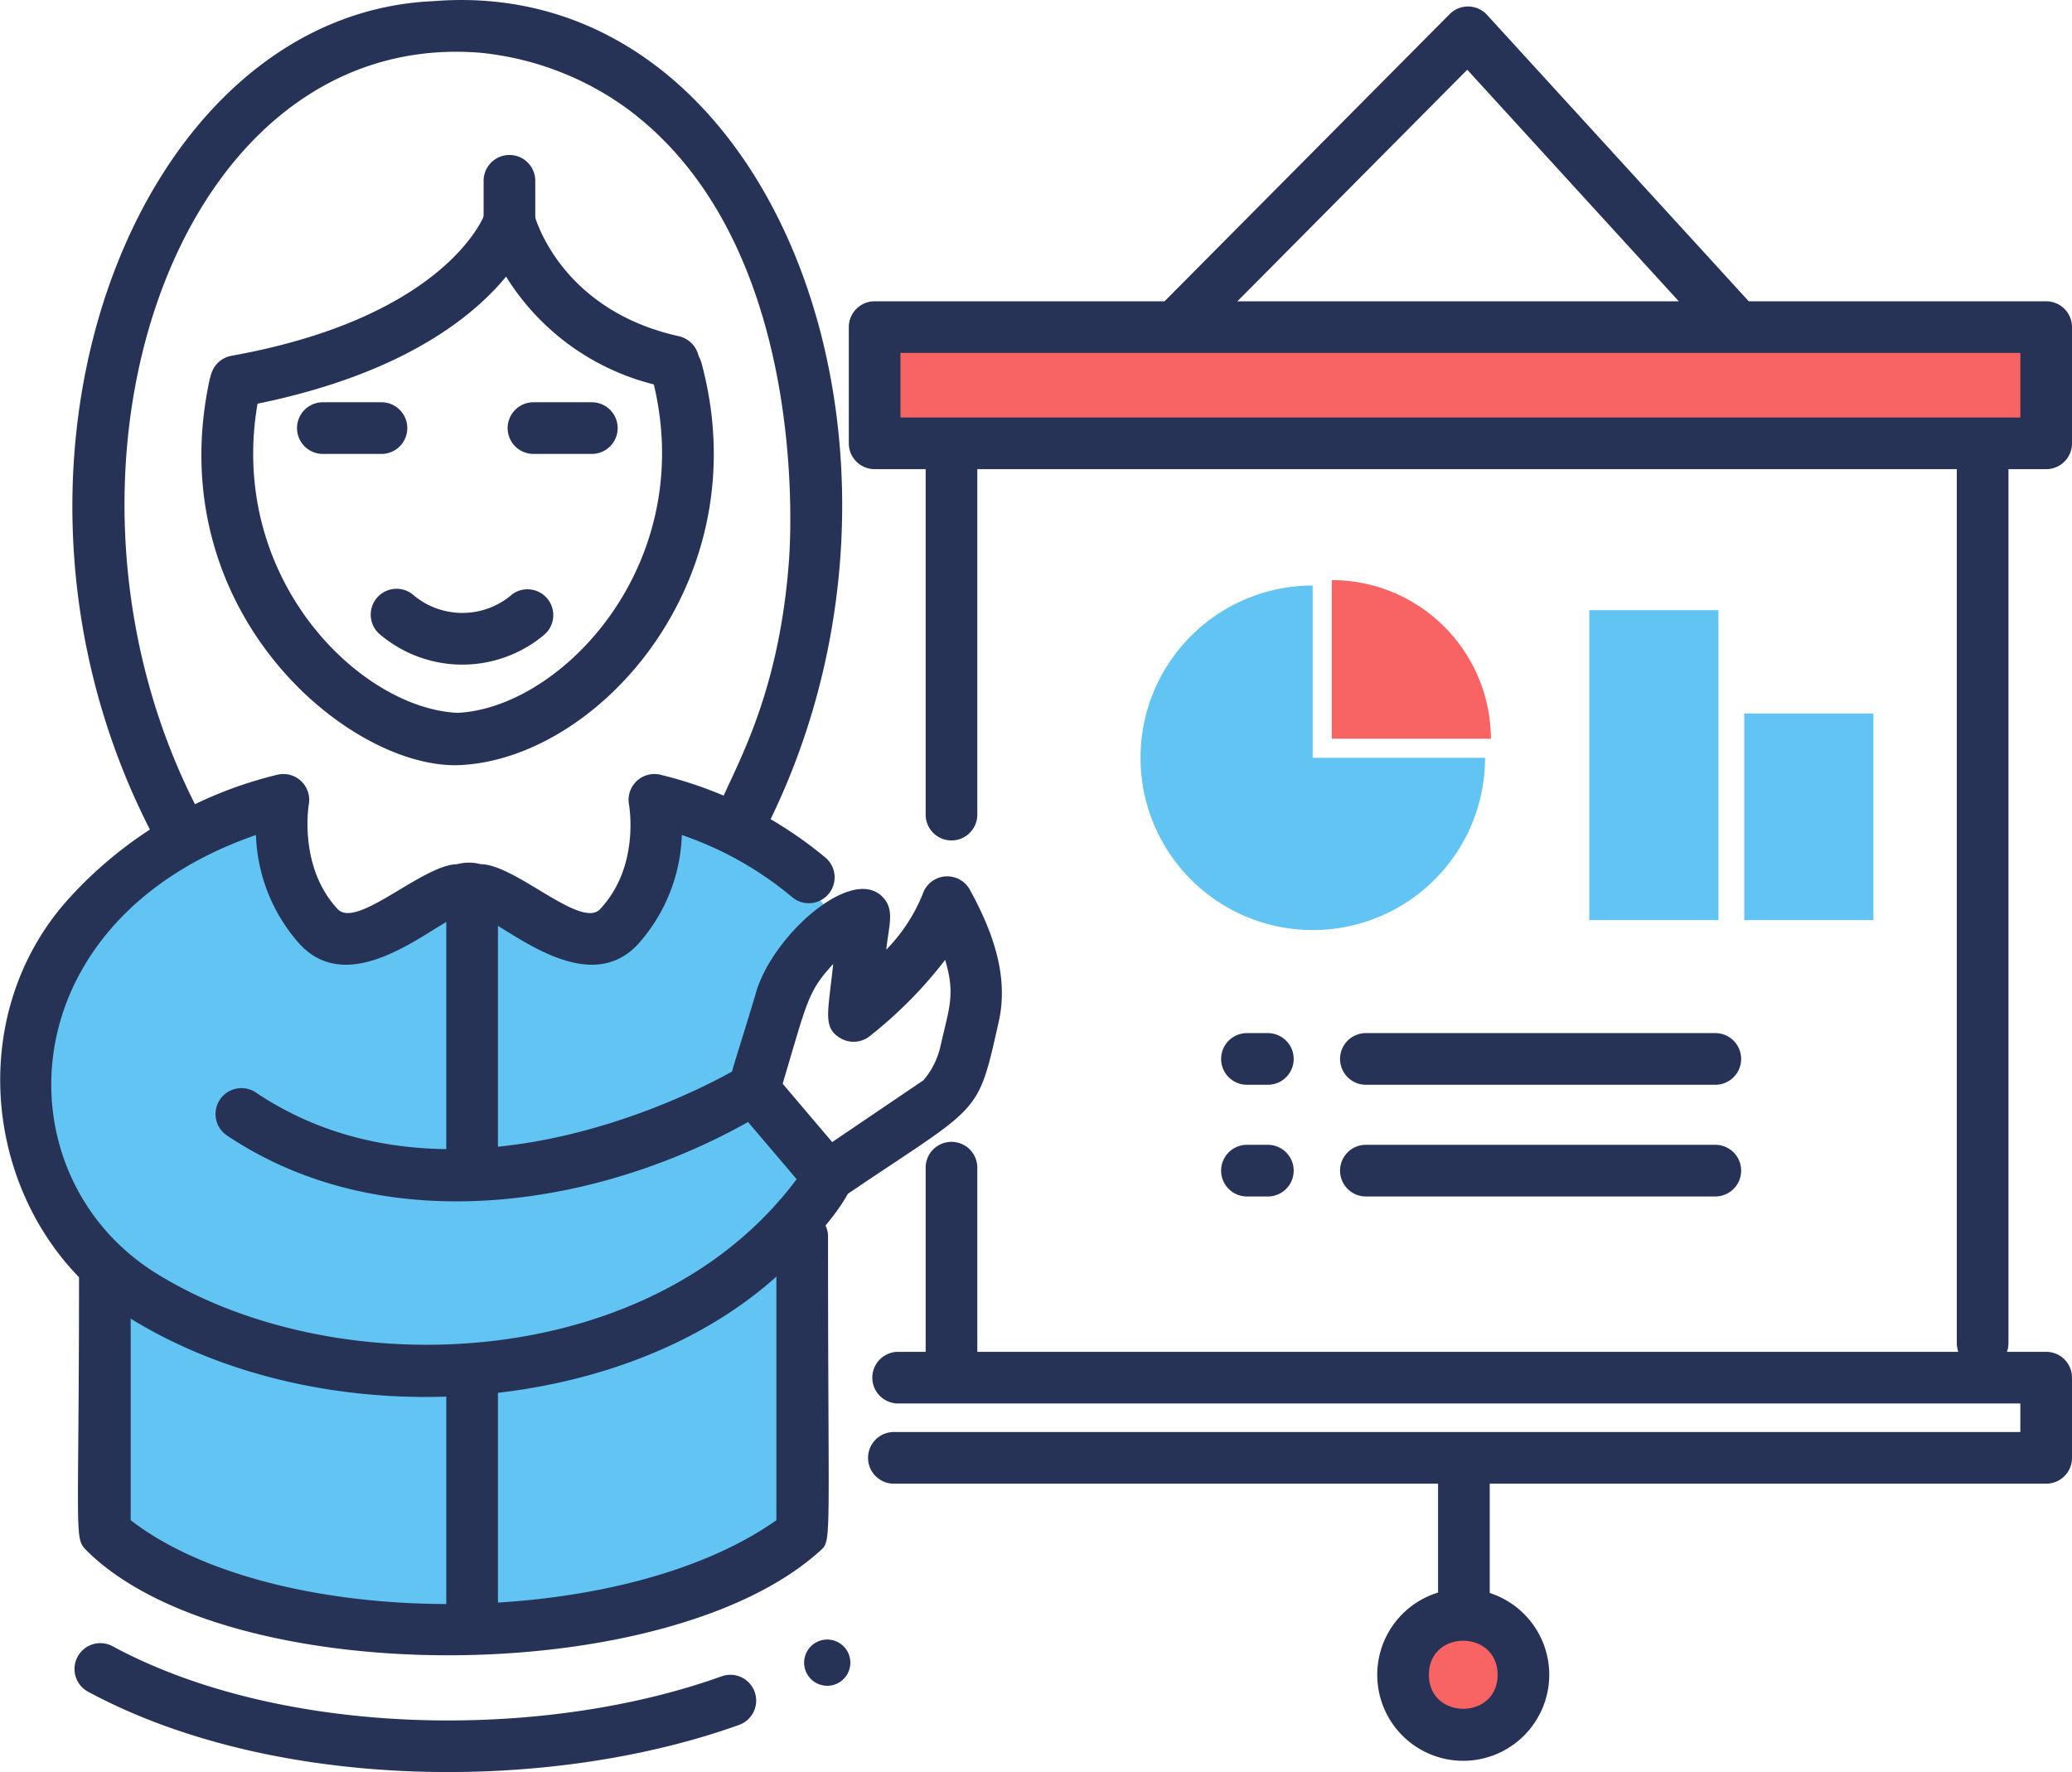
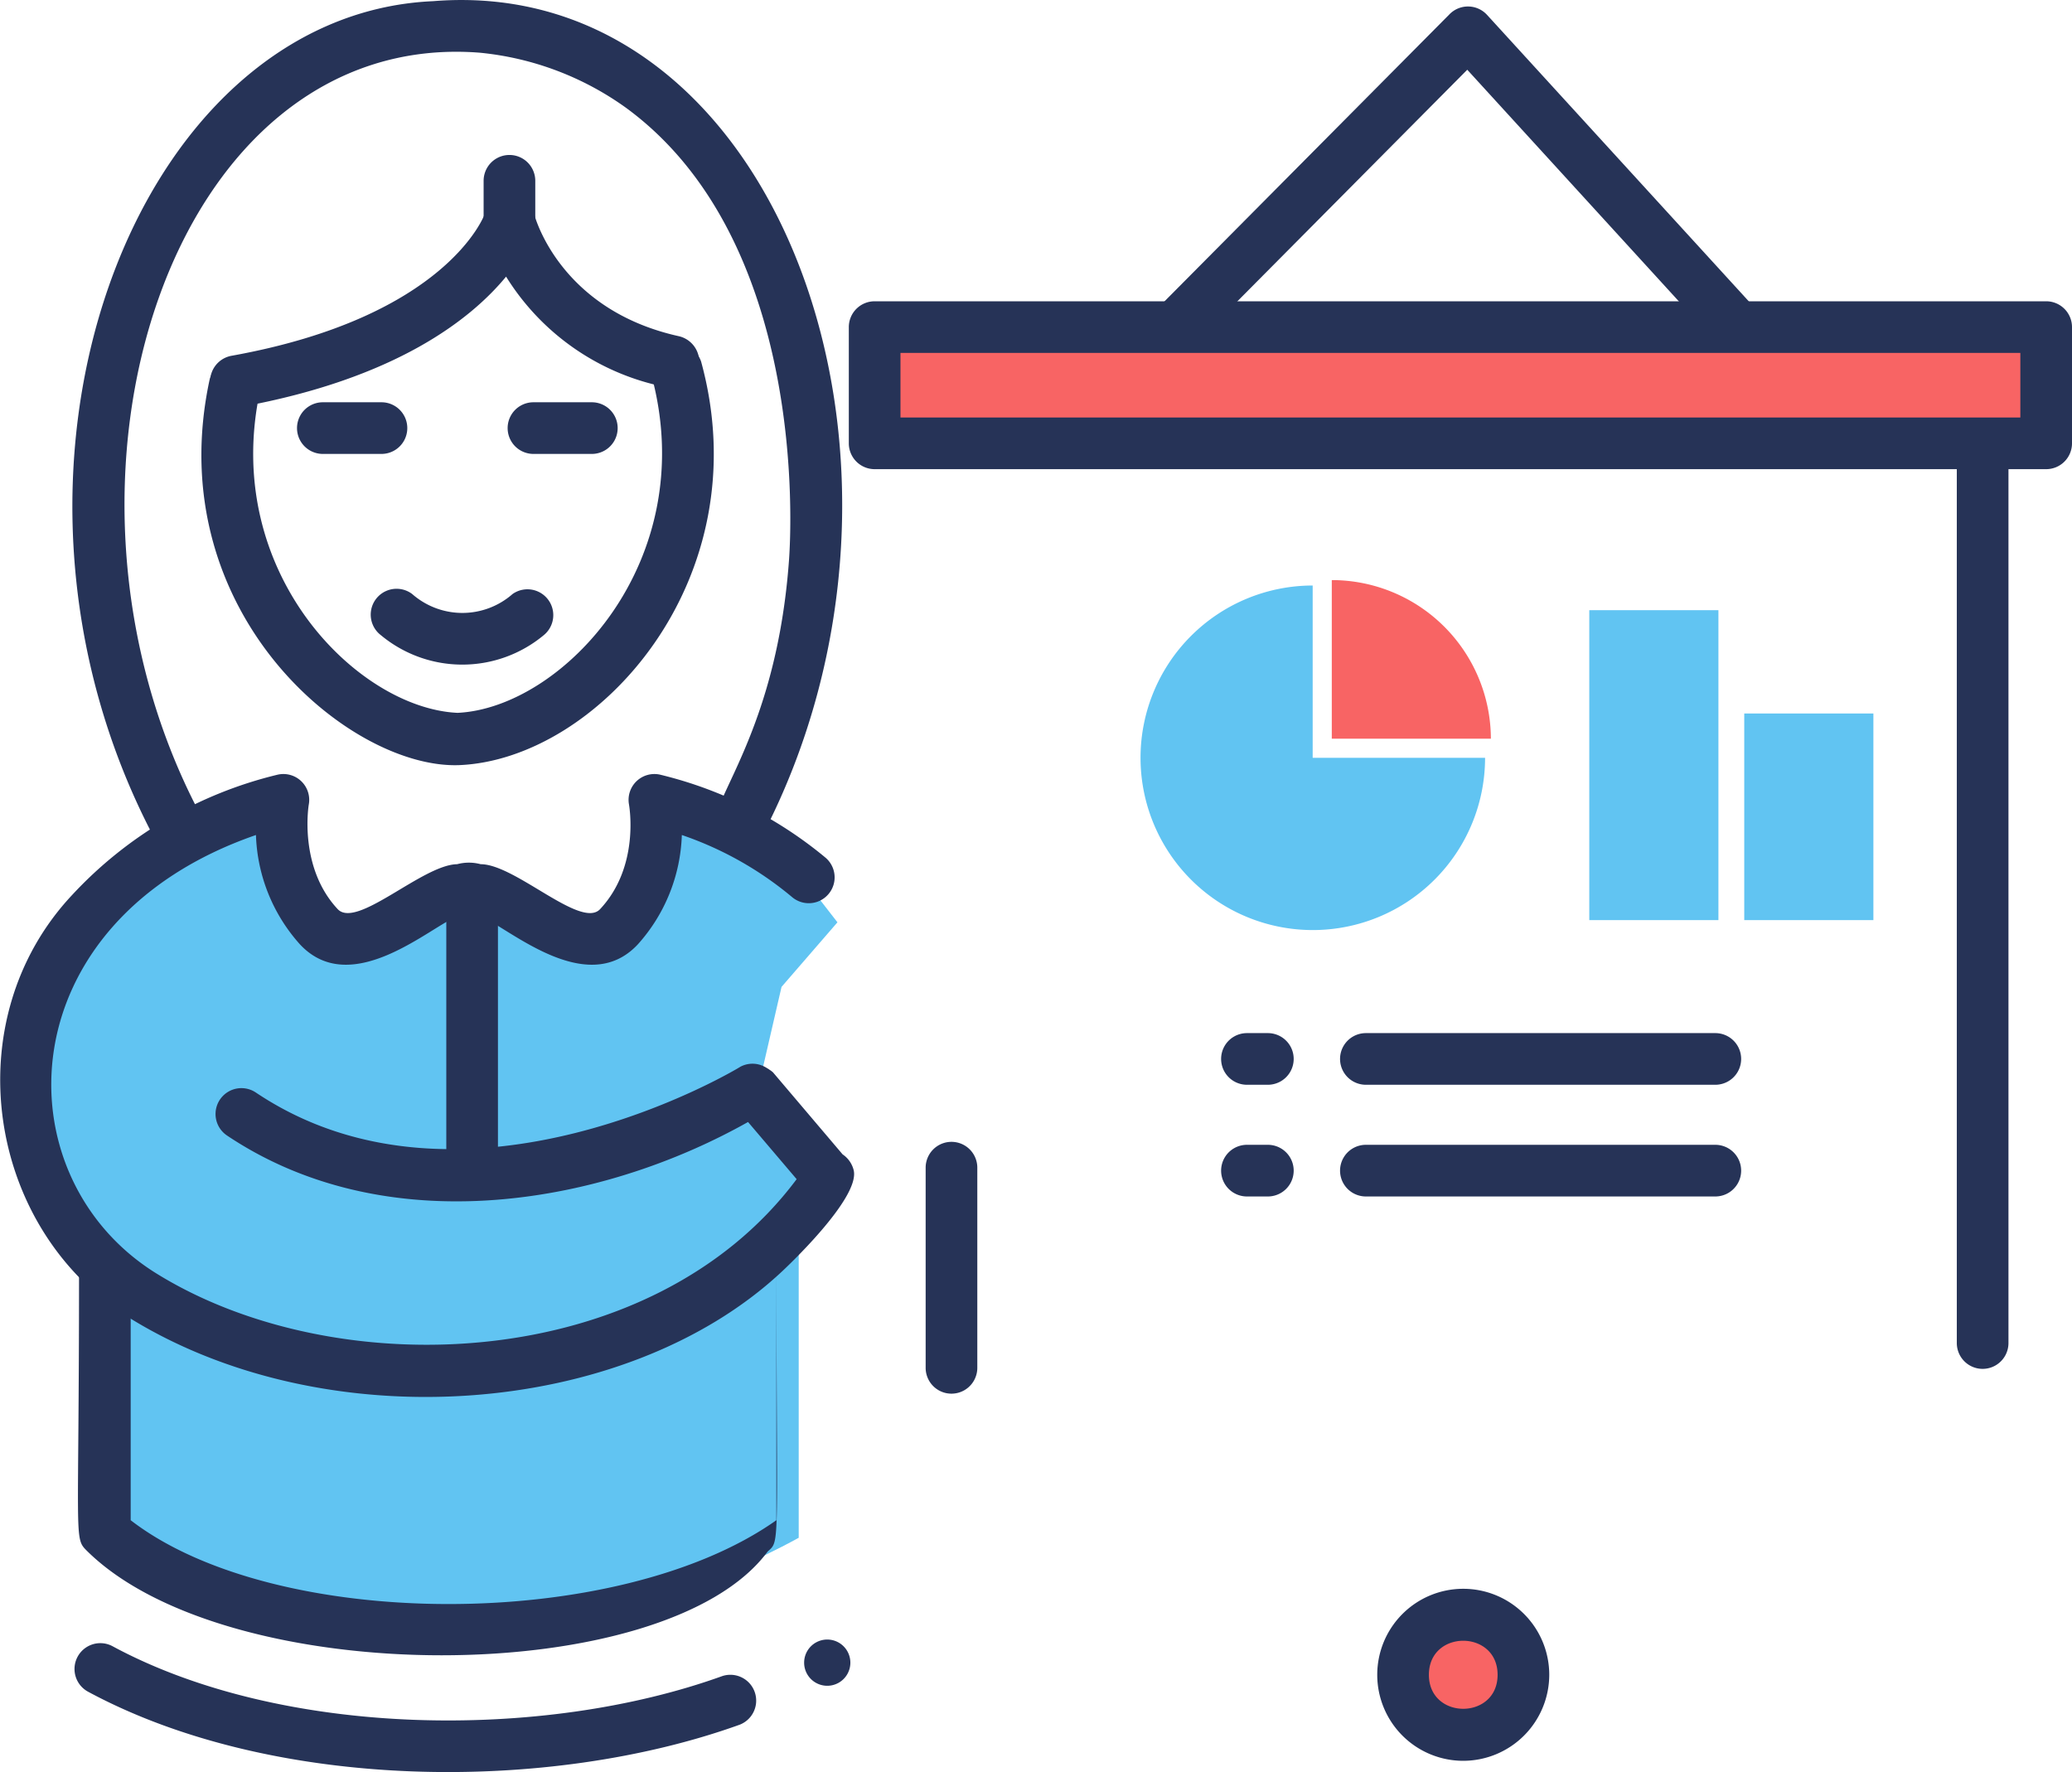
<svg xmlns="http://www.w3.org/2000/svg" viewBox="0 0 160.45 137.22">
  <defs>
    <style>.cls-1{fill:#61c4f2;}.cls-2{fill:#f86464;}.cls-3{fill:#263357;}</style>
  </defs>
  <g data-name="Ebene 2" id="Ebene_2">
    <g id="icons">
      <path d="M20.85,62.08l-14,8.67-4.66,9L3.85,92.08l5.34,8.67-1,17.67s25.66,16,53.66.66v-24l2.34-3-5.67-7,2-8.66,4.33-5-4.66-6-9.34-4s.67,11-4,12-10.33-5.34-10.33-5.34-6.67,5.34-10,5.34S20.85,62.08,20.85,62.08Z" class="cls-1" />
      <rect height="9.06" width="90.72" y="25.28" x="67.73" class="cls-2" />
      <path d="M118,129.69a4.66,4.66,0,1,1-4.66-4.66A4.66,4.66,0,0,1,118,129.69Z" class="cls-2" />
      <path d="M158.45,36.33H67.73a2,2,0,0,1-2-2v-9a2,2,0,0,1,2-2h90.72a2,2,0,0,1,2,2v9A2,2,0,0,1,158.45,36.33Zm-88.72-4h86.72v-5H69.73Z" class="cls-3" />
-       <path d="M158.45,114.89H69.22a2,2,0,0,1,0-4h87.23v-2.21H69.55a2,2,0,0,1,0-4h88.9a2,2,0,0,1,2,2v6.21A2,2,0,0,1,158.45,114.89Z" class="cls-3" />
-       <path d="M71.68,63.08V35.37a2,2,0,0,1,4,0V63.08A2,2,0,0,1,71.68,63.08Z" class="cls-3" />
      <path d="M71.68,105.92V90.42a2,2,0,0,1,4,0v15.5A2,2,0,0,1,71.68,105.92Z" class="cls-3" />
      <path d="M151.53,104V35.37a2,2,0,0,1,4,0V104A2,2,0,0,1,151.53,104Z" class="cls-3" />
      <path d="M132.54,26.11,113.62,5.4,93,26.17a2,2,0,0,1-2.84-2.82L112.26,1.09a2,2,0,0,1,2.89.06l20.34,22.26a2,2,0,1,1-3,2.7Z" class="cls-3" />
      <path d="M113.31,136.35a6.66,6.66,0,1,1,6.66-6.66A6.67,6.67,0,0,1,113.31,136.35Zm-2.66-6.66c0,3.51,5.32,3.51,5.32,0S110.65,126.17,110.65,129.69Z" class="cls-3" />
-       <path d="M111.36,125V114.19a2,2,0,0,1,4,0V125A2,2,0,0,1,111.36,125Z" class="cls-3" />
      <path d="M98.18,84H96.56a2,2,0,0,1,0-4h1.62A2,2,0,0,1,98.18,84Z" class="cls-3" />
      <path d="M132.83,84H105.77a2,2,0,0,1,0-4h27.06A2,2,0,0,1,132.83,84Z" class="cls-3" />
      <path d="M98.18,92.65H96.56a2,2,0,0,1,0-4h1.62A2,2,0,0,1,98.18,92.65Z" class="cls-3" />
      <path d="M132.83,92.65H105.77a2,2,0,0,1,0-4h27.06A2,2,0,0,1,132.83,92.65Z" class="cls-3" />
      <path d="M115.45,57.2a12.32,12.32,0,0,0-12.32-12.28V57.2Z" class="cls-2" />
      <path d="M101.65,45.34A13.34,13.34,0,1,0,115,58.68H101.65Z" class="cls-1" />
      <rect transform="translate(280.14 126.5) rotate(180)" height="16" width="10" y="55.25" x="135.07" class="cls-1" />
      <rect transform="translate(256.14 118.5) rotate(180)" height="24" width="10" y="47.25" x="123.07" class="cls-1" />
      <path d="M29.56,35.15H25a2,2,0,0,1,0-4h4.52A2,2,0,0,1,29.56,35.15Z" class="cls-3" />
      <path d="M45.83,35.15H41.31a2,2,0,0,1,0-4h4.52A2,2,0,0,1,45.83,35.15Z" class="cls-3" />
      <path d="M29.5,49.19A2,2,0,0,1,31.92,46a5.89,5.89,0,0,0,7.77,0,2,2,0,0,1,2.41,3.19A9.86,9.86,0,0,1,29.5,49.19Z" class="cls-3" />
      <path d="M56.28,65.62c-3.7-1.93,3.65-6.1,4.82-22.27.18-2.5,1.35-24.77-12.62-35A23.23,23.23,0,0,0,37.14,4.08C13.31,2.22,1.89,37.13,15.43,62.92a2,2,0,0,1-3.54,1.86C-3,36.41,10.31,1.11,33.55.09,60.43-2.08,74,36,59,64.77A2,2,0,0,1,56.28,65.62Z" class="cls-3" />
      <path d="M16.22,29.45a2,2,0,0,1,3.91.84c-3,14,7.53,24.55,15.3,24.91,8.15-.38,18.94-11.8,15-26.21a2,2,0,0,1,3.86-1c4.63,16.88-8,30.85-18.77,31.26C27,59.53,12.4,47.35,16.22,29.45Z" class="cls-3" />
      <path d="M17.58,87.93a2,2,0,0,1,2.23-3.33c16.2,10.86,37.32-1.85,37.53-2A2,2,0,0,1,59.43,86C47.82,93.13,30.42,96.53,17.58,87.93Z" class="cls-3" />
-       <path d="M63.39,89.15l8.12-5.5A6.09,6.09,0,0,0,72.83,81c.68-3,1.16-4,.36-6.67a33.51,33.51,0,0,1-5.86,5.92,2,2,0,0,1-2.2.17c-1.46-.82-1-2-.61-5.77-2,2.17-2,2.87-4,9.56.55,1.88-1.85,3.81-3.72,1.52-.88-1.08-.48-1.46,1.67-8.61,1.13-4.49,7.42-10.14,9.85-7.69,1,1,.51,2.18.31,4.11a13.32,13.32,0,0,0,2.82-4.3,2,2,0,0,1,3.65-.35c1.76,3.21,3.05,6.7,2.23,10.27C75.67,86.55,76,85.44,65.63,92.46A2,2,0,0,1,63.39,89.15Z" class="cls-3" />
      <path d="M9.94,102c-11-6.9-13.44-23-4.36-32.69A31.88,31.88,0,0,1,21.45,60a2,2,0,0,1,2.46,2.31s-.82,4.82,2.24,8.09c1.48,1.57,6.57-3.44,9.25-3.48a3.51,3.51,0,0,1,1.82,0c2.69,0,7.77,5.06,9.25,3.48,3.1-3.31,2.25-8,2.24-8.09A2,2,0,0,1,51.17,60a31.63,31.63,0,0,1,12.75,6.41,2,2,0,0,1-2.58,3.06,26.77,26.77,0,0,0-8.54-4.81,13.31,13.31,0,0,1-3.41,8.47c-4,4.28-10.16-1.44-12.22-2.18a1.94,1.94,0,0,1-.86-.07,1.94,1.94,0,0,1-.86.07c-2.06.74-8.22,6.46-12.22,2.18a13.31,13.31,0,0,1-3.41-8.47C.51,71.34,0,91.05,12.06,98.58c14,8.72,38.38,7.8,49.63-7.27l-4.83-5.68a2,2,0,0,1,3-2.59l5.39,6.35a2.07,2.07,0,0,1,.86,1.24c.5,2.18-5.35,7.64-5.6,7.87C48.33,109.85,25.15,111.47,9.94,102Z" class="cls-3" />
      <path d="M17.93,27.55c16.68-3,19.59-10.89,19.61-11a2,2,0,0,1,3.85.11c.08.29,2.07,7.35,11.16,9.37A2,2,0,0,1,51.68,30a18.85,18.85,0,0,1-12.49-8.58c-2.7,3.28-8.51,7.9-20.55,10.09A2,2,0,0,1,17.93,27.55Z" class="cls-3" />
      <path d="M34.56,90V70.68a2,2,0,0,1,4,0V90A2,2,0,0,1,34.56,90Z" class="cls-3" />
-       <path d="M34.56,124.62V106.68a2,2,0,0,1,4,0v17.94A2,2,0,0,1,34.56,124.62Z" class="cls-3" />
      <path d="M6.82,131a2,2,0,0,1,1.9-3.52c13.16,7.1,33.31,7.32,47.21,2.31a2,2,0,0,1,1.36,3.76C42.52,138.87,21.16,138.73,6.82,131Z" class="cls-3" />
-       <path d="M6.71,120.07c-1-1-.59-.74-.59-21.52a2,2,0,0,1,4,0v19.17c11.19,8.64,37.74,8.67,50,0V95.75a2,2,0,0,1,4,0c0,24.41.33,23.49-.67,24.39C51.56,130.83,17.61,130.91,6.71,120.07Z" class="cls-3" />
+       <path d="M6.71,120.07c-1-1-.59-.74-.59-21.52a2,2,0,0,1,4,0v19.17c11.19,8.64,37.74,8.67,50,0V95.75c0,24.41.33,23.49-.67,24.39C51.56,130.83,17.61,130.91,6.71,120.07Z" class="cls-3" />
      <path d="M62.27,128.75a1.79,1.79,0,0,1,3.58,0A1.79,1.79,0,0,1,62.27,128.75Z" class="cls-3" />
      <path d="M37.45,17.18V14a2,2,0,0,1,4,0v3.23A2,2,0,0,1,37.45,17.18Z" class="cls-3" />
    </g>
  </g>
</svg>